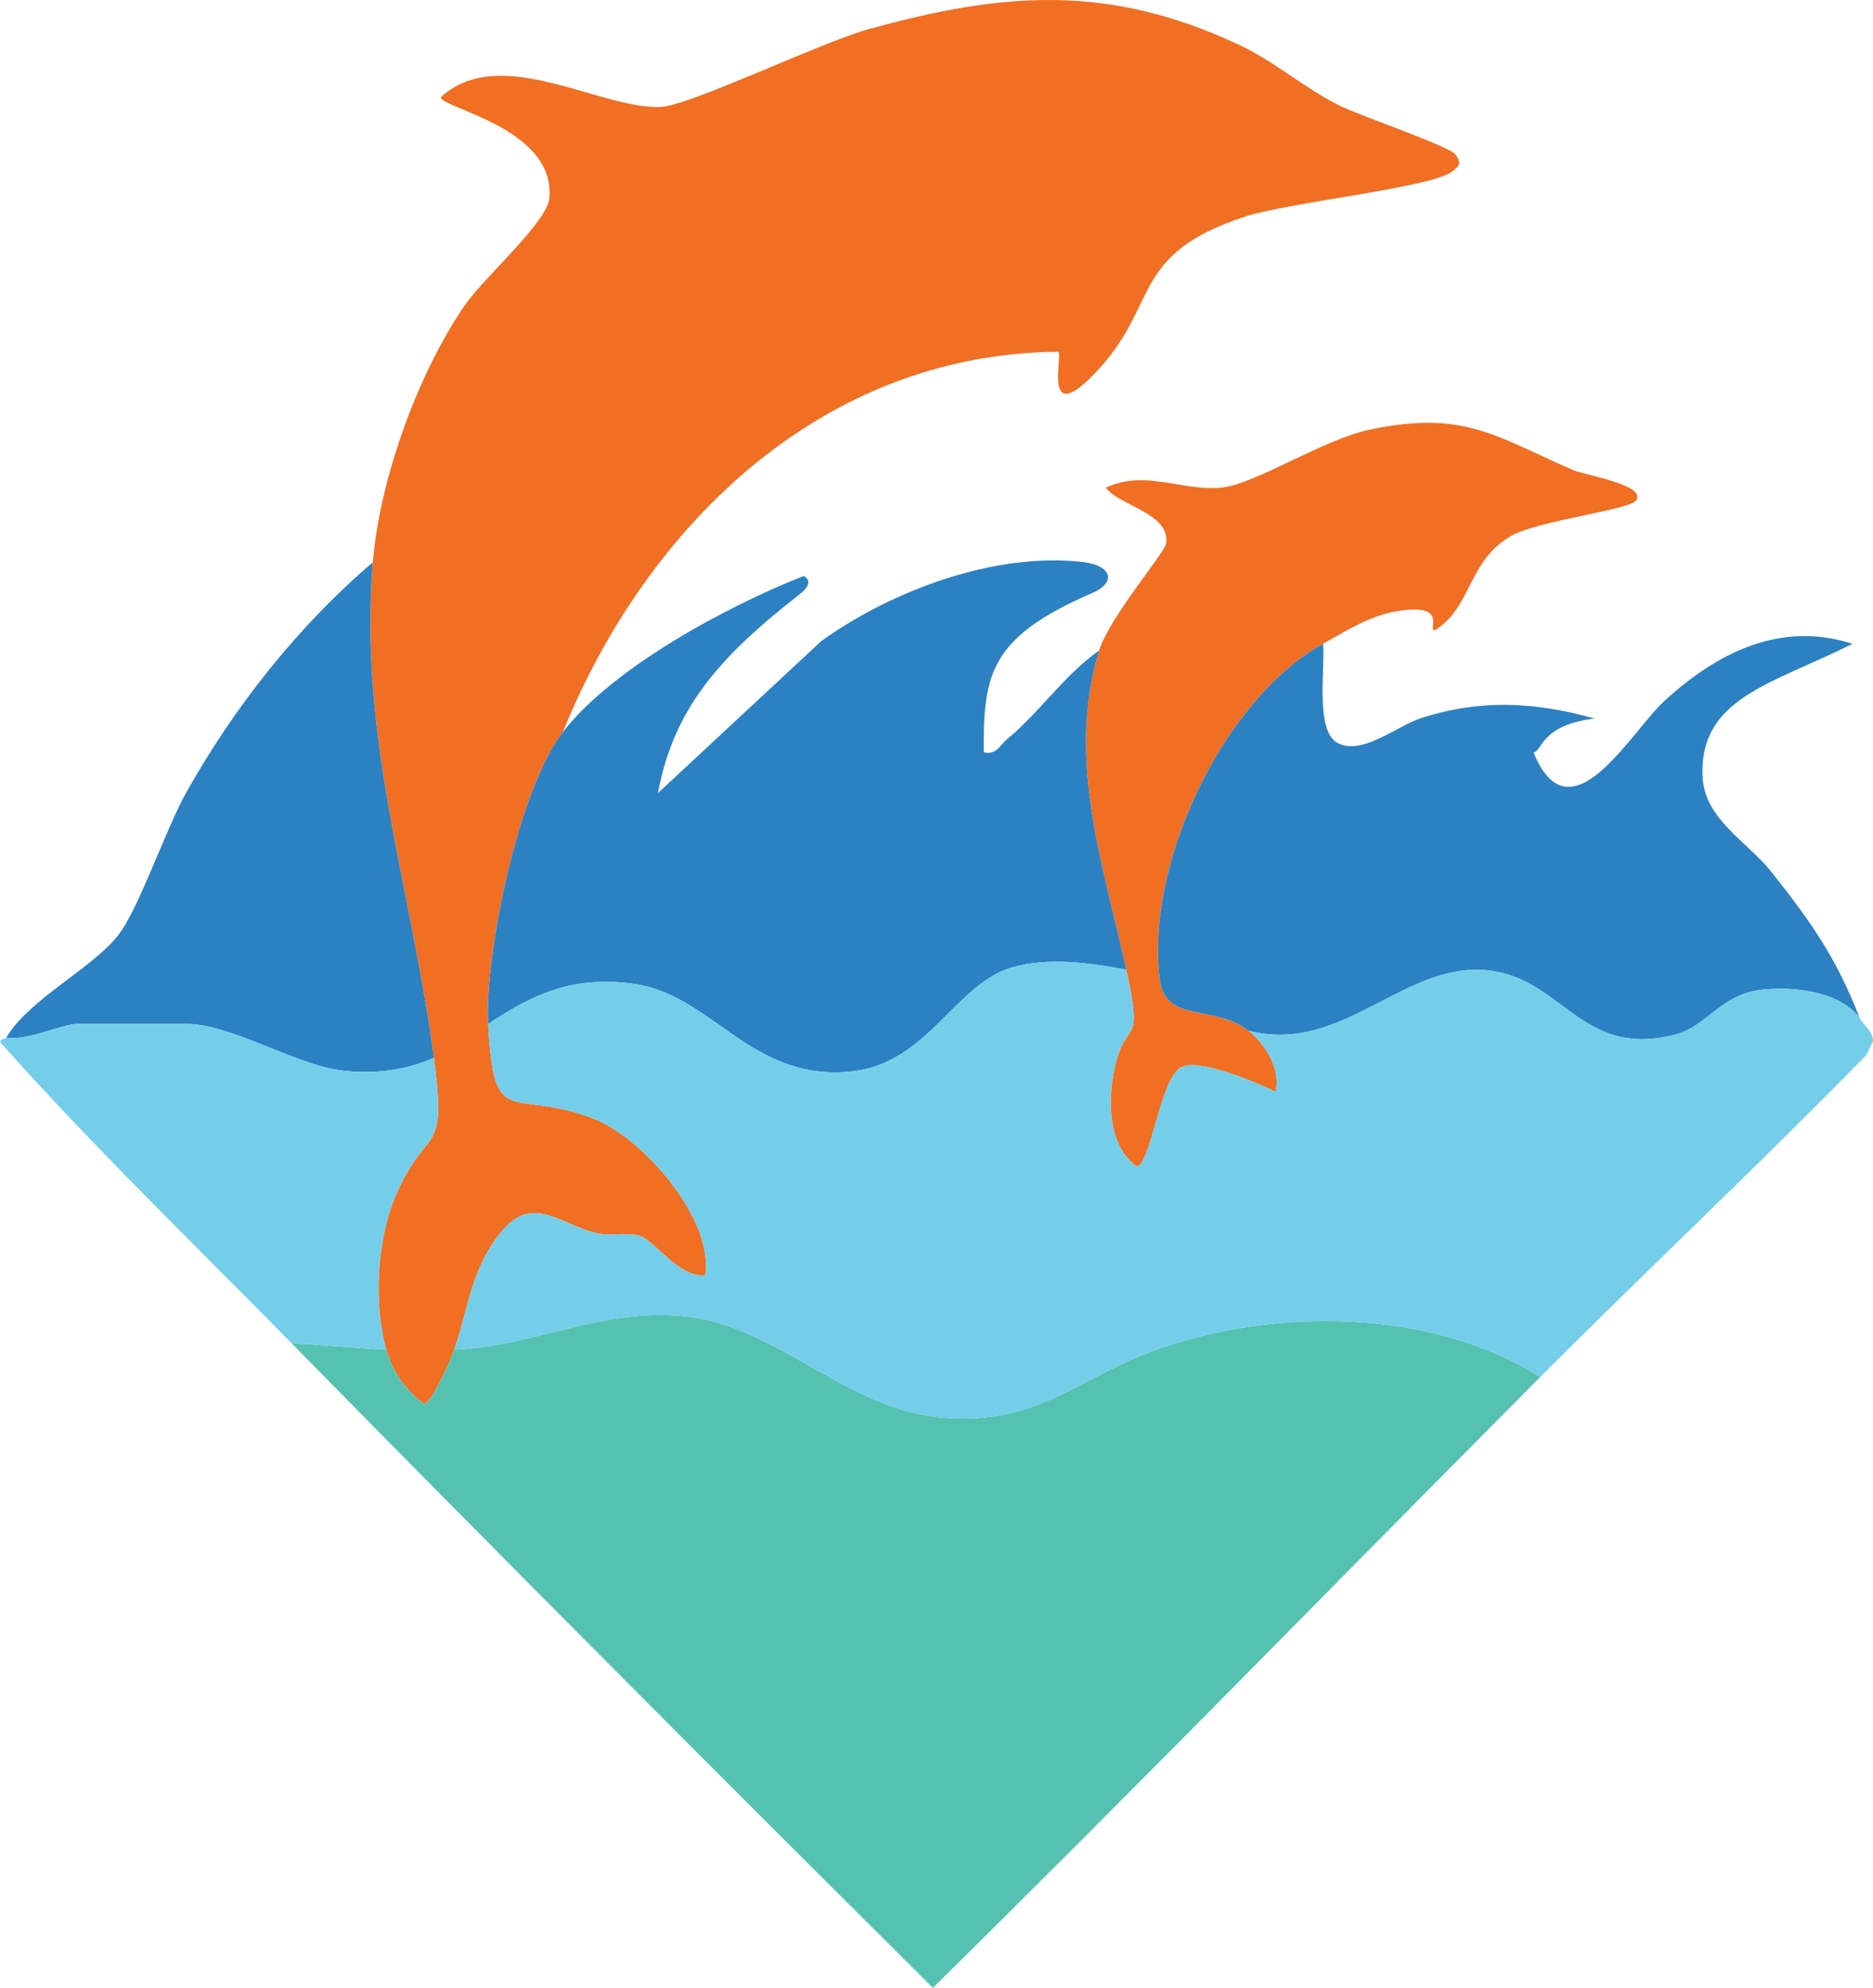
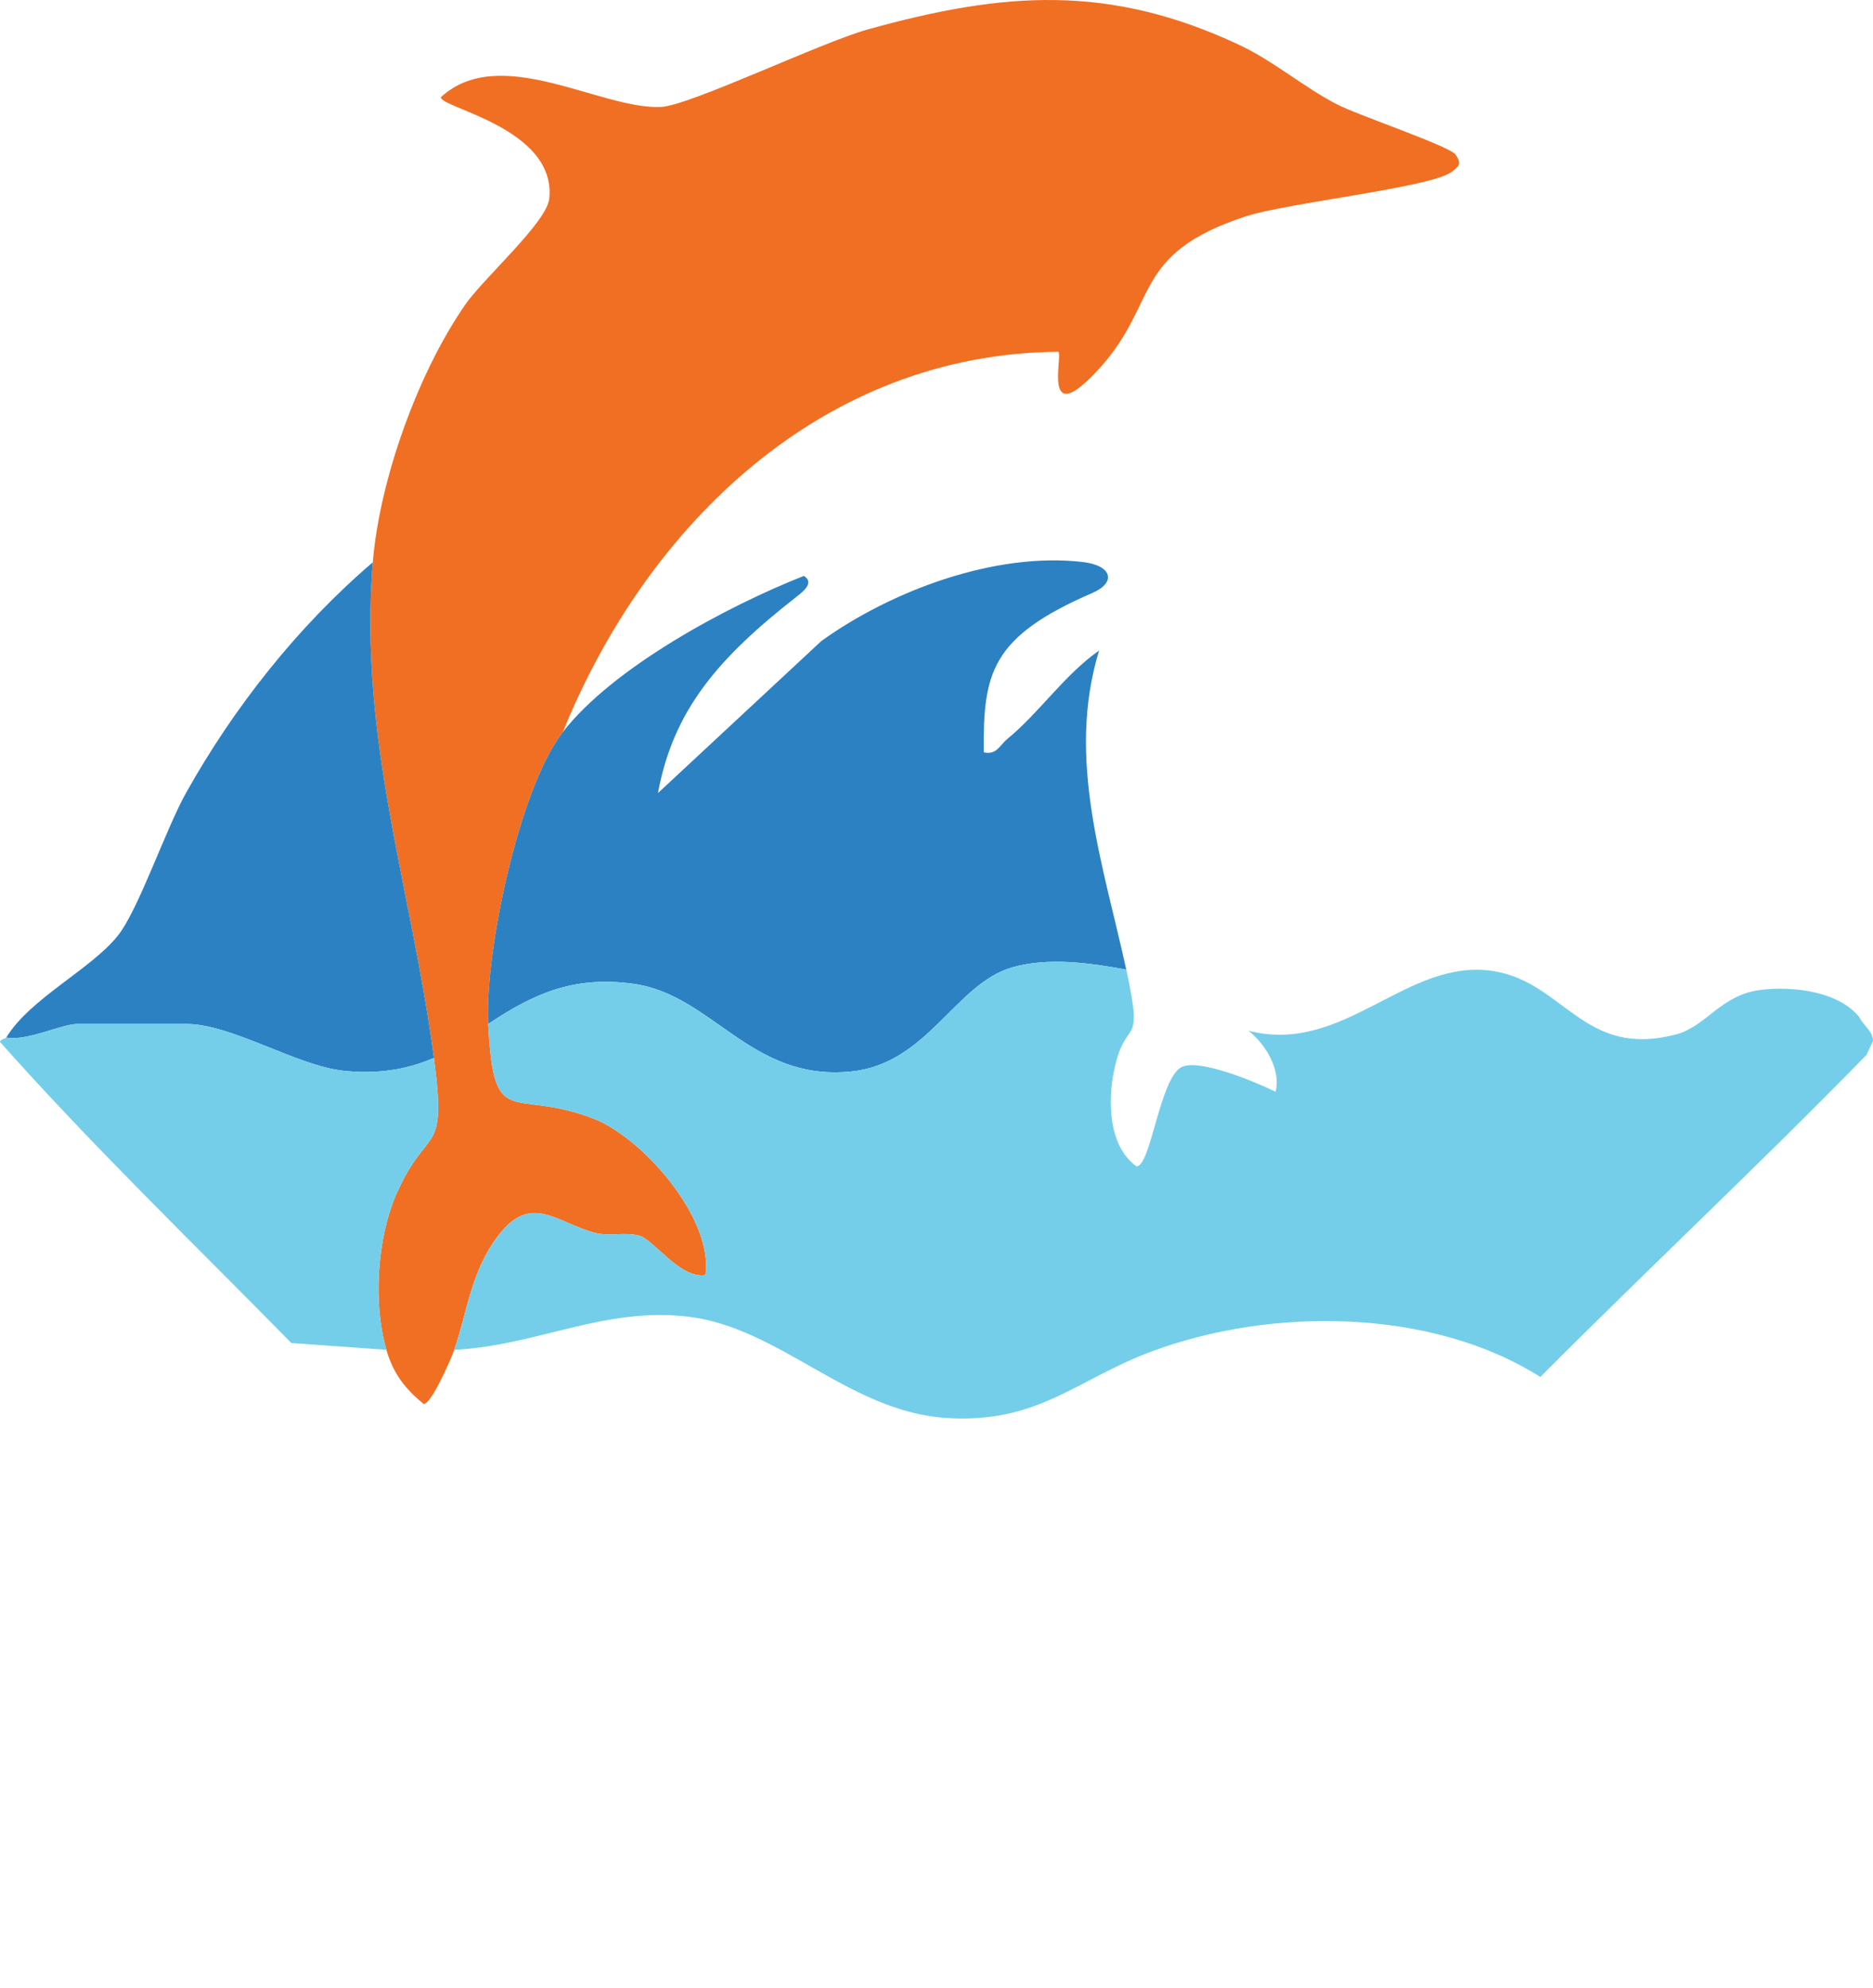
<svg xmlns="http://www.w3.org/2000/svg" id="uuid-f4c16196-894a-489b-b308-b6e505d9e56c" data-name="Layer 2" width="275.935" height="292.804" viewBox="0 0 275.935 292.804">
  <defs>
    <style>      .uuid-402405f3-c961-488b-9d20-a0de12c141ab {        fill: #f06f23;      }      .uuid-00eb299e-fe8d-4b2a-bd9f-28010fa1a2d8 {        fill: #55c2b1;      }      .uuid-a0cc3dcd-8997-4034-860f-18024cea9807 {        fill: #74ceea;      }      .uuid-3f5ad4e8-2b7f-41fa-87fb-1f9829d020bf {        fill: #2c81c3;      }    </style>
  </defs>
  <g id="uuid-b87b0a11-4161-4871-bf41-72dc42b44867" data-name="Layer 1">
    <g>
      <path class="uuid-402405f3-c961-488b-9d20-a0de12c141ab" d="M54.924,82.822c.992-12.145,6.643-27.885,13.591-37.909,2.819-4.067,12.059-12.144,12.408-15.686,1.023-10.375-15.987-13.298-15.979-14.905,8.714-8.021,23.461,1.811,32.403,1.433,4.244-.179,23.532-9.488,30.568-11.441,19.92-5.53,35.461-6.726,54.695,2.323,5.02,2.361,9.484,6.216,14.296,8.704,3.291,1.701,16.719,6.194,17.548,7.453.886,1.345.558,1.624-.561,2.499-2.983,2.333-24.272,4.571-30.411,6.588-16.906,5.556-12.666,12.707-21.564,22.436-8.505,9.299-5.322-1.842-5.992-2.5-34.675.243-60.624,25.459-73.003,56.005-6.484,8.352-11.533,32.619-11,43,.826,16.088,3.425,9.265,15.544,13.956,7.118,2.755,17.69,14.655,16.45,23.039-3.741.567-7.574-5.182-9.693-5.797-2.027-.588-4.484.123-6.571-.429-5.655-1.496-9.373-5.885-14.165.296-4.151,5.353-4.612,11.321-6.566,16.935-.477,1.37-3.384,8.008-4.5,7.982-2.792-2.287-4.482-4.49-5.5-7.982-1.982-6.806-1.384-16.465,1.498-23.002,4.605-10.443,7.468-5.02,5.502-19.998-3.248-24.75-11.119-47.067-9-73Z" />
-       <path class="uuid-402405f3-c961-488b-9d20-a0de12c141ab" d="M161.924,95.822c1.465-4.775,9.575-14.342,9.835-15.65.901-4.526-7.014-5.709-8.833-8.338,5.829-2.799,11.804.763,17.428-.065,4.987-.734,14.712-7.082,21.514-8.5,13.906-2.899,18.481,1.034,30.062,6.047,1.304.564,11.154,2.243,8.991,4.492-1.296,1.348-14.475,2.909-18.35,5.162-6.393,3.716-5.66,10.383-11.154,13.848-1.27.155,2.048-3.801-4.899-2.903-4.483.579-7.918,2.864-11.594,4.909-14.865,8.265-26.295,32.788-24.046,49.546.859,6.401,7.985,3.501,13.046,7.454,2.471,1.93,4.831,5.726,3.995,8.995-2.683-1.343-11.56-5.104-13.995-3.562-3.125,1.98-4.403,14.561-6.5,14.546-4.148-2.994-4.25-9.599-3.271-14.253,1.717-8.16,4.427-2.543,1.77-14.727-3.373-15.467-8.885-31.081-4-47Z" />
      <path class="uuid-3f5ad4e8-2b7f-41fa-87fb-1f9829d020bf" d="M82.924,107.822c7.409-9.543,24.299-18.59,35.507-22.992,1.62.997-.185,2.364-1,3.001-11.508,8.992-18.21,16.642-20.502,28.987l24.084-22.406c10.32-7.41,25.566-13.121,38.458-11.636,4.435.511,4.983,3.043,1.467,4.562-15.014,6.485-16.109,11.845-16.009,23.48,1.884.435,2.368-1.068,3.496-1.994,4.676-3.836,8.447-9.486,13.498-13.002-4.885,15.919.627,31.533,4,47-5.318-.984-11.501-1.863-16.827-.327-8.377,2.416-12.438,14.168-23.666,15.325-14.826,1.528-20.43-11.297-32.093-12.91-8.617-1.192-14.487,1.281-21.414,5.911-.533-10.381,4.516-34.648,11-43Z" />
-       <path class="uuid-3f5ad4e8-2b7f-41fa-87fb-1f9829d020bf" d="M194.924,94.822c.321,3.396-1.171,12.624,1.986,14.52,3.578,2.149,8.875-2.423,12.462-3.572,8.831-2.83,16.723-2.375,25.548.058-7.996.994-7.71,4.864-8.993,5.005,5.383,13.218,14.323-3.087,19.349-7.66,7.703-7.009,16.982-11.77,27.646-8.34-11.998,5.988-22.567,7.993-22.098,19.512.257,6.318,6.521,9.549,10.073,14.003,5.793,7.265,9.619,12.703,13.027,21.473-3.171-3.897-9.931-4.576-14.527-4.018-5.874.713-8.021,5.375-12.443,6.547-13.589,3.601-16.457-7.545-26.764-9.287-12.927-2.184-22.051,12.408-36.266,8.758-5.06-3.953-12.186-1.054-13.046-7.454-2.249-16.758,9.18-41.281,24.046-49.546Z" />
      <path class="uuid-3f5ad4e8-2b7f-41fa-87fb-1f9829d020bf" d="M63.924,155.822c-4.276,1.869-8.739,2.398-13.393,1.884-6.928-.765-16.384-6.884-23.107-6.884H11.424c-2.335,0-7.47,2.576-10.5,2,3.486-5.752,12.533-10.075,16.463-15.037,3.028-3.823,6.999-15.59,10.015-20.985,7.071-12.644,16.513-24.576,27.521-33.979-2.119,25.933,5.752,48.25,9,73Z" />
-       <path class="uuid-00eb299e-fe8d-4b2a-bd9f-28010fa1a2d8" d="M226.924,202.822c-29.845,29.964-59.345,60.312-89.5,89.982-31.653-31.51-63.213-63.119-94.5-94.982l14,1c1.017,3.493,2.707,5.696,5.5,7.982,1.116.026,4.024-6.612,4.5-7.982,12.134-.611,21.99-6.339,34.392-4.893,13.538,1.579,23.703,13.989,38.068,14.925,13.572.884,19.068-5.613,30.279-9.793,17.561-6.547,41.209-6.421,57.261,3.761Z" />
      <path class="uuid-a0cc3dcd-8997-4034-860f-18024cea9807" d="M165.924,142.822c2.657,12.185-.053,6.567-1.77,14.727-.979,4.654-.878,11.259,3.271,14.253,2.097.014,3.375-12.567,6.5-14.546,2.435-1.542,11.312,2.219,13.995,3.562.836-3.27-1.523-7.065-3.995-8.995,14.215,3.651,23.339-10.942,36.266-8.758,10.307,1.741,13.175,12.887,26.764,9.287,4.421-1.172,6.569-5.834,12.443-6.547,4.596-.558,11.356.121,14.527,4.018.407,1.047,2.012,2.025,2.011,3.506l-.947,2.039c-15.72,16.107-32.194,31.522-48.065,47.456-16.052-10.182-39.7-10.308-57.261-3.761-11.211,4.18-16.707,10.677-30.279,9.793-14.365-.936-24.53-13.346-38.068-14.925-12.402-1.446-22.258,4.282-34.392,4.893,1.954-5.614,2.415-11.582,6.566-16.935,4.792-6.18,8.51-1.792,14.165-.296,2.087.552,4.544-.159,6.571.429,2.119.615,5.952,6.364,9.693,5.797,1.239-8.384-9.332-20.284-16.45-23.039-12.119-4.691-14.718,2.132-15.544-13.956,6.928-4.63,12.797-7.103,21.414-5.911,11.664,1.613,17.267,14.438,32.093,12.91,11.228-1.157,15.289-12.909,23.666-15.325,5.326-1.536,11.509-.657,16.827.327Z" />
      <path class="uuid-a0cc3dcd-8997-4034-860f-18024cea9807" d="M63.924,155.822c1.966,14.978-.896,9.555-5.502,19.998-2.882,6.537-3.481,16.196-1.498,23.002l-14-1c-14.365-14.63-29.43-29.151-42.924-44.355.049-.418.803-.446.924-.645,3.03.576,8.165-2,10.5-2h16c6.723,0,16.179,6.119,23.107,6.884,4.654.514,9.117-.016,13.393-1.884Z" />
    </g>
  </g>
</svg>